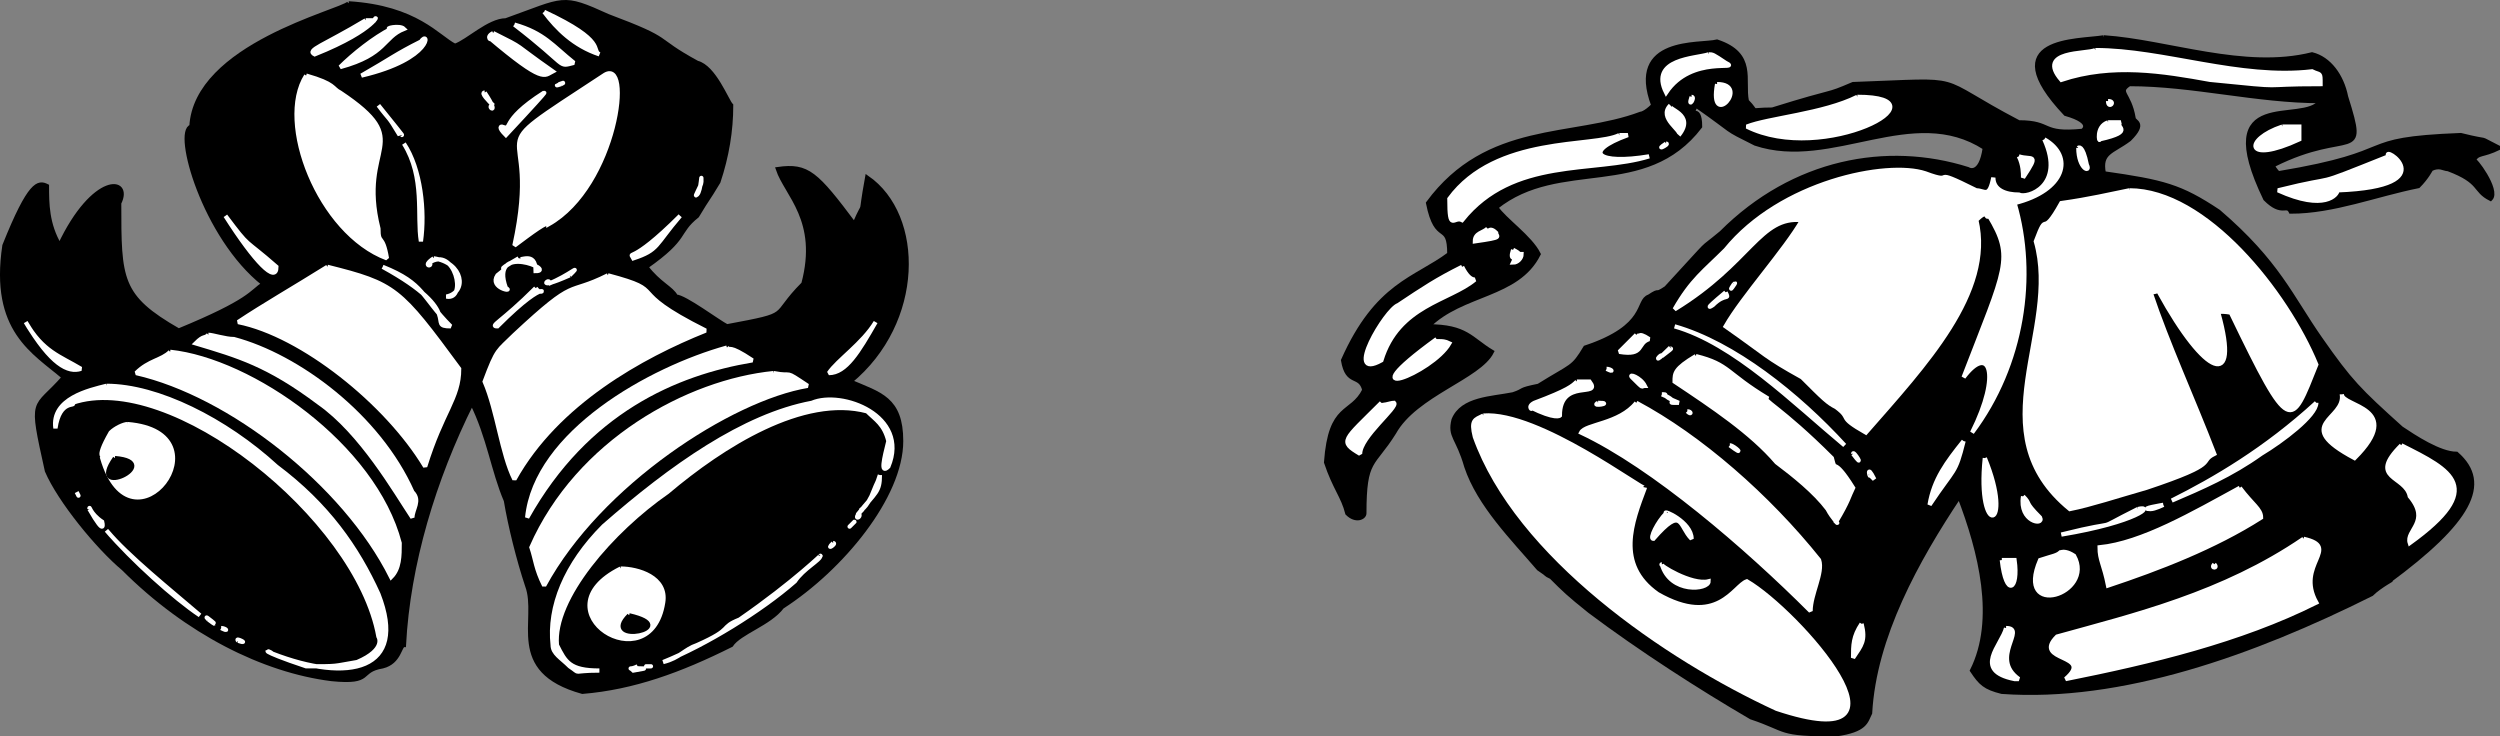
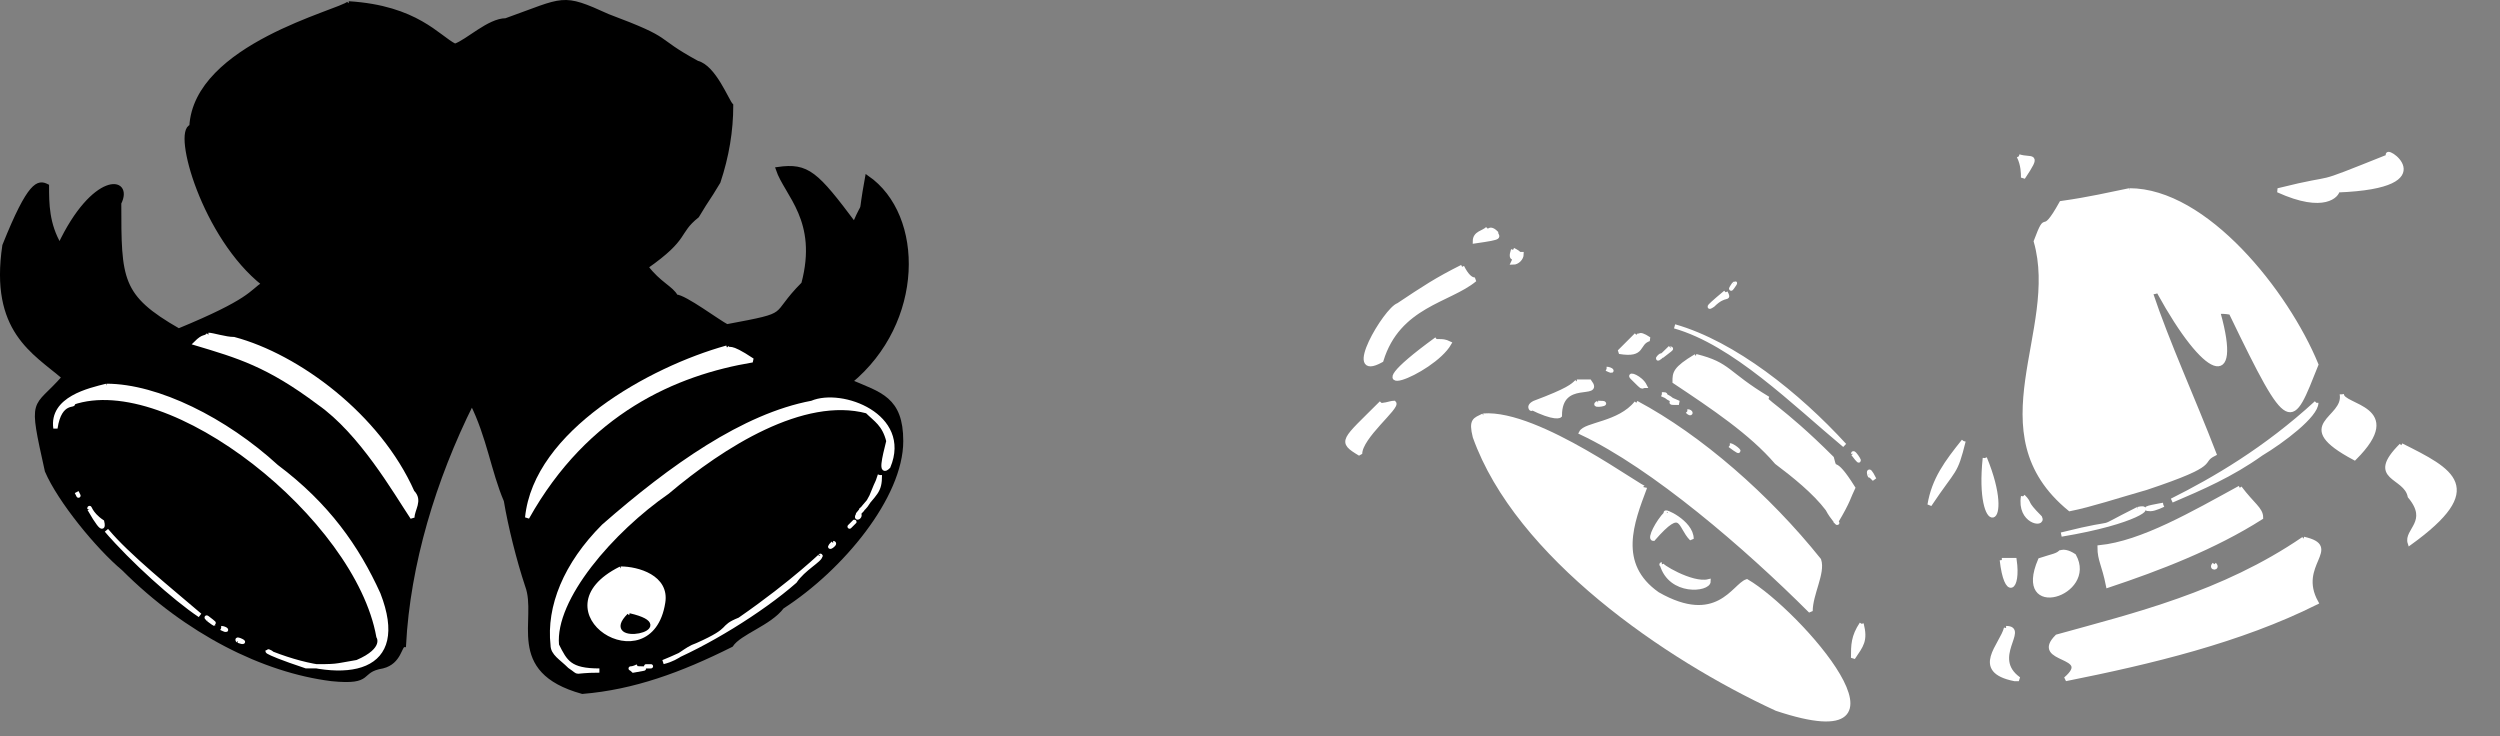
<svg xmlns="http://www.w3.org/2000/svg" width="588.268" height="173.287" version="1.2">
  <rect width="100%" height="100%" fill="#808080" stroke="none" />
  <g fill="none" stroke="#000" stroke-miterlimit="2" font-family="'Sans Serif'" font-size="12.5" font-weight="400">
-     <path fill="#000" d="M495.044 8.787c15 1 33 8 49 4 4 1 7 5 8 10 5 16 1 7-17 16-1 0 2 3 1 2 30-5 17-8 43-9 8 2 3 0 9 3-4 2-5 1-6 3 0-1 6 7 4 9-4-2-2-4-10-7-1 0-2-1-4 0 0 0-1 2-3 4-10 2-20 6-30 6-1-2-2 1-6-3-13-27 9-17 13-23-15 0-30-4-45-4-3 2 0 2 1 8 0 1 3 1-1 5-4 3-7 3-6 8 14 2 18 3 27 9 14 12 17 20 24 30s9 12 19 21c3 2 9 6 13 6 8 7 3 16-16 30 2-1-2 1-4 3-28 14-59 25-87 23-4-1-5-2-7-5 6-12 2-28-3-41-10 15-20 33-21 51-1 2-1 4-8 5-14 0-11-1-20-4-12-7-26-16-38-25-5-4-6-5-9-8-2-1 0 0-3-2-6-7-14-15-17-24-2-7-4-7-3-11 2-5 9-5 14-6 3-1 1-1 6-2 8-5 8-4 11-9 15-5 12-11 15-12 3-2 1 0 4-2 12-13 7-8 13-13 17-17 39-21 58-15 0 0 3 2 4-5-17-11-36 5-54-1-8-4-4-2-14-9-2 4 1-1 1 5-13 17-33 7-48 19 2 3 8 7 10 11-5 10-18 9-26 17 9 0 10 3 15 6-3 6-18 10-23 19-5 8-7 6-7 19 0 1-2 2-4 0-1-4-3-6-5-12 1-14 6-11 9-17-1-4-4-1-5-7 8-18 17-19 25-25 0-8-3-2-5-12 14-19 34-15 50-21 0 0 1 0 3-2-6-16 11-14 15-15 9 3 6 9 7 14 3 3 0 2 6 2 16-5 12-3 19-6 28-1 18-2 39 9 8 0 5 3 15 2 0 0 3-2-4-4-17-18 3-17 9-18" vector-effect="non-scaling-stroke" />
-     <path fill="#fff" stroke="#fff" d="M493.044 11.787c16 0 34 7 51 5 2 1 2 0 2 3-16 0-6 1-26-1-11-2-23-4-35 0-6-7 6-6 8-7m-91 1c1 0 1 0 4 2 4 2-8-2-14 7-4-8 7-8 10-9m2 7c8 0-2 11 0 0m-6 3c1 0-1 3 0 0m39 0c22 0-8 16-26 7 5-2 18-3 26-7m59 1c2 0 0 2 0 0m-103 1c-1 1 6 2 2 7 1-1-5-4-2-7m103 4h3c-2 1 4 2-5 4 0 1-1-3 2-4m41 1h4v3c-13 6-13 0-4-3m-156 2h2c-11 4-7 7 5 5-13 4-32 0-44 15-2-1-3 3-3-5 11-15 34-12 40-15m100 1c7 4 5 12-7 15 5 17 2 38-10 54 7-14 4-21-2-13 10-26 12-28 6-38-1 1 0-2-3 1 4 17-12 34-26 50-7-4-3-3-7-6-2-1-3-2-8-7-9-5-8-5-18-12 4-7 14-18 18-25-10-1-12 10-30 21 4-7 7-9 12-14 13-16 38-21 47-18 8 3 0-2 12 4 2 0 3 2 4-3 0 3 3 4 6 4 2 1 11-2 6-13m-89 1c1 0-3 2 0 0m97 1s1-1 2 4c1 2-2 1-2-4" vector-effect="non-scaling-stroke" />
    <path fill="#fff" stroke="#fff" d="M475.044 36.787c3 1 5-1 1 5 0-1 0-3-1-5m87 0c-2-3 14 7-12 8 0 1-3 5-14 0 16-4 6 0 26-8m-61 8c18 0 37 24 44 41-6 15-6 17-20-12 2 0-4-1-3 0 5 18-3 15-14-5 0-1 0 0-2 0 4 12 10 25 15 38-4 2 2 2-16 8-7 2-13 4-18 5-22-18-2-42-8-63 3-8 1 0 6-9 7-1 11-2 16-3m-151 9c0 2 0-1 2 1 0 1 2 1-5 2 0-2 2-2 3-3m6 5c2 1 1 1 2 1 0 1-1 2-2 2 1-2-1 0 0-3m-12 4c1 2 2 3 3 3-6 5-18 6-22 19-9 5 1-12 4-13 6-4 9-6 15-9m64 4c1-1-2 3 0 0m-2 2c1 2 0 0-3 3 0 0-3 2 3-3m-12 8c14 4 29 16 40 28-12-10-26-24-40-28m-9 2c1 1 0-1 3 1-3 1-1 4-7 3l4-4m-47 1c0 1 1 0 3 1-4 7-25 15-3-1m55 2c-1 1 2-1-2 2 0-1-3 3 2-2m6 2c8 2 7 4 17 10-2 0 3 2 15 14 1 4 0-1 5 7-1 2-1 3-4 8 1 1-1-1-2-3-3-4-8-8-12-11-6-7-15-13-24-19 0-2 0-3 5-6m-21 3c2 1 1 0 0 0m6 2c-1-1 2 0 3 2-1 0 0 1-3-2m-13 1h3c3 4-7-1-7 8 0 0-1 1-7-2 1 1-1 0 1-1 8-3 9-4 10-5m20 3c2 0-1 0 4 2-4 0 1 0-4-2m160 0c0 3 15 3 3 15-15-8-2-9-3-15m-226 2c0 1 2 0 3 0 1 1-8 8-8 12-5-3-4-3 5-12m51 0c4 0-2 1 0 0" vector-effect="non-scaling-stroke" />
    <path fill="#fff" stroke="#fff" d="M545.044 94.787c0 3-8 9-13 12-7 5-14 8-21 11 10-5 22-12 34-23m-160 0c15 8 31 22 43 37 1 3-2 8-2 12-15-15-37-34-54-42 1-2 9-2 13-7m12 2c1 0 1 1 0 0m-48 1c13-1 38 18 38 17-3 8-7 18 3 25 14 8 18-2 21-3 12 7 43 42 7 30-26-12-61-36-71-64-1-4 0-4 2-5m113 6c-2 8-2 6-8 15 1-6 4-10 8-15m-55 1c4 3 1 0 0 0m158 0c12 6 20 10 2 23-1-3 5-5 0-11-1-5-10-4-2-12m-129 2c0-1 3 4 0 0m31 1c7 17-2 19 0 0m-27 4c0 1-1-3 1 1l-1-1m87 3c3 4 5 5 5 7-11 7-24 12-36 16-1-5-2-6-2-9 10-1 22-8 33-14m-51 2c2 2 0 1 4 5 1 2-5 1-4-5m33 2s-2 1-3 1c-3 0 3-1 3-1" vector-effect="non-scaling-stroke" />
    <path fill="#fff" stroke="#fff" d="M503.044 119.787c4-1 0 3-18 6 16-4 6 0 18-6m-111 1c-1-1 6 2 6 6-3-3-2-8-9 0-1 0 1-4 3-6m150 6c9 2-2 6 3 15-18 9-39 14-59 18 7-6-8-4-2-10 18-5 39-10 58-23m-57 3c-1 1 0-1 3 1 5 9-14 15-8 1 3-1 4-1 5-2m-14 2h3c1 7-2 9-3 0m-80 1c-1 0 7 5 11 4 0 2-9 3-11-4m130 0c1 1-1 1 0 0m-83 14c1 4 0 5-2 8 0-3 0-5 2-8m34 1c5 0-4 7 3 12h-1c-10-2-3-8-2-12" vector-effect="non-scaling-stroke" />
    <path fill="#000" d="M82.044.787c16 1 21 8 25 10 3-1 8-6 12-6 14-5 13-6 24-1 16 6 10 5 21 11 4 1 7 9 8 10 0 6-1 12-3 18-3 5-2 3-5 8-5 4-2 5-12 12 3 4 6 5 7 7 2 0 10 6 12 7 16-3 10-2 18-10 4-15-4-21-6-27 7-1 9 1 18 13 3-7 1 0 3-11 13 9 13 34-4 48 7 3 12 4 12 14 0 13-14 30-28 39-3 4-10 6-12 9-12 6-23 10-35 11-18-5-10-17-13-25-2-6-4-14-5-20-3-7-4-15-8-23-9 18-15 38-16 57-1 0-1 4-5 5-6 1-2 4-12 3-16-2-34-11-49-26-6-5-15-16-18-23-4-18-3-14 4-22-7-6-17-11-14-31 6-15 8-15 10-14 0 4 0 9 3 14 8-17 17-16 14-10 0 18 0 22 14 30 17-7 17-9 20-11-14-11-21-36-17-37 1-19 35-27 37-29" vector-effect="non-scaling-stroke" />
-     <path fill="#fff" stroke="#fff" d="M128.044 2.787c15 7 11 9 13 10-6-2-10-6-13-10m-42 2h2c1-2 1 2-14 8-2-1 2-2 12-8m35 1c7 2 9 5 14 9-4 1-1 1-14-9m-29 1c-2 0 2-1 3 0-5 2-4 6-15 9 3-3 8-7 12-9m24 1c8 4 4 2 14 9-2 1-2 3-15-8 1 1-1 0 1-1m-17 2c2-3 3 4-14 8 7-4 8-5 14-8m43 8c7-5 3 26-13 35 0-1-4 2-8 5 7-32-11-19 21-40m-70 0c7 2 6 3 8 4 18 12 4 12 9 32 0 4 1 1 2 7-16-6-26-32-19-43m60 2c2-1-3 1 0 0m-18 2c-1 0 1 2 2 3-2 0 2 3-2-3m14 0c-2 2 5-5-9 10-2-2-1-2-1-2 3 1-1-1 10-8m-39 3c3 4 2 2 5 7 0-1 3 3-5-7m6 9c4 6 5 16 4 23-1-6 1-15-4-23m70 9c0-3 0 2-1 3s1-2 1-3m-5 8c-6 7-5 8-11 10-1-2-1 2 11-10m-107 0c6 8 4 5 12 12 0 4-5-1-12-12m49 10c7 1 8 8 3 9 5 1 2-12-4-8 1 1-2 1 1-1m20 0c0 1 4-2 4 3 5 0-11-7-7 4 2 1-4 0-2-3 4-3-2 0 5-4m-45 2c16 4 17 5 31 24 0 7-4 10-8 23-9-15-29-31-44-34 6-4 13-8 21-13m13 0c10 4 9 7 16 14-6 0 4-3-16-14m44 2c3-3 0 0-5 2 1-2-4 2 5-2m9 0c15 4 3 3 23 13-15 6-35 17-45 35-3-6-4-16-7-23 3-8 3-7 7-11 15-14 12-9 22-14m-17 3c2 3 4-4-9 9-2 0 1-1 9-9m-120 8c4 7 8 8 13 11-3 1-7-1-13-11m200 0c-4 7-7 12-11 12 2-3 8-7 11-12" vector-effect="non-scaling-stroke" />
    <path fill="#fff" stroke="#fff" d="M49.044 78.787c1 0 4 1 6 1 15 4 34 18 42 36 2 2 0 4 0 6-4-6-12-20-22-27-12-9-19-11-29-14 2-2 2-1 3-2m122 3c1 1 0-1 6 3-18 3-39 12-53 37 2-20 29-35 47-40" vector-effect="non-scaling-stroke" />
-     <path fill="#fff" stroke="#fff" d="M40.044 82.787c19 2 48 22 54 45 0 3 0 6-2 8-11-22-38-43-60-48 3-3 6-3 8-5m142 5c5 1 2-1 8 3-18 3-49 23-62 47-2-4-2-6-3-9 11-25 37-39 57-41" vector-effect="non-scaling-stroke" />
    <path fill="#fff" stroke="#fff" d="M25.044 90.787c12 0 28 8 40 19 12 9 19 19 24 30 7 18-7 21-25 14-1-1-4-1 8 3 8 0 6 0 12-1 7-3 5-6 5-6-5-28-49-63-72-55 1 1-3-1-4 6-1-7 8-9 12-10m166 4c7-3 23 3 18 15-2 2-1-2 0-6-1-4-3-5-5-7-15-4-34 8-47 19-13 9-27 25-26 36 2 4 3 6 10 6-7 0-4 1-7-1-2-2-4-3-4-5-1-9 3-19 12-28 16-14 33-26 49-29" vector-effect="non-scaling-stroke" />
-     <path fill="#fff" stroke="#fff" d="M30.044 99.787c24 2 1 32-6 8 1-1-2 1 2-6 1-1 3-2 4-2" vector-effect="non-scaling-stroke" />
    <path fill="#000" d="M27.044 107.787c12 1-7 10 0 0" vector-effect="non-scaling-stroke" />
    <path fill="#fff" stroke="#fff" d="M207.044 111.787c0 4-1 4-5 9 1 1-2 2 1-1-1 0 0 1 2-3 2-5 1-2 2-5m-189 4c1 2 0 0 0 0m3 4c0-1 0 1 3 3 0 0 1 4-3-3m180 3c1-1-3 3 0 0m-176 2c5 6 15 14 22 20-6-4-16-13-22-20m171 3c1 0-2 2 0 0m-3 3c0 1-4 3-6 6-8 7-21 15-31 19 4-1 5-3 8-4 9-4 5-4 10-6 13-9 20-16 19-15m-47 3c4 0 11 2 10 8-3 19-30 2-10-8" vector-effect="non-scaling-stroke" />
    <path fill="#000" d="M148.044 144.787c13 3-7 7 0 0" vector-effect="non-scaling-stroke" />
    <path fill="#fff" stroke="#fff" d="M49.044 145.787c-2-2 4 3 0 0m3 2c2 1 1 0 0 0m4 3c-1-1 3 1 0 0m96 6c-1 0 3 0 0 0m-2 0c-2 1 5 0-1 1-1-1-1 0 1-1" vector-effect="non-scaling-stroke" />
  </g>
</svg>